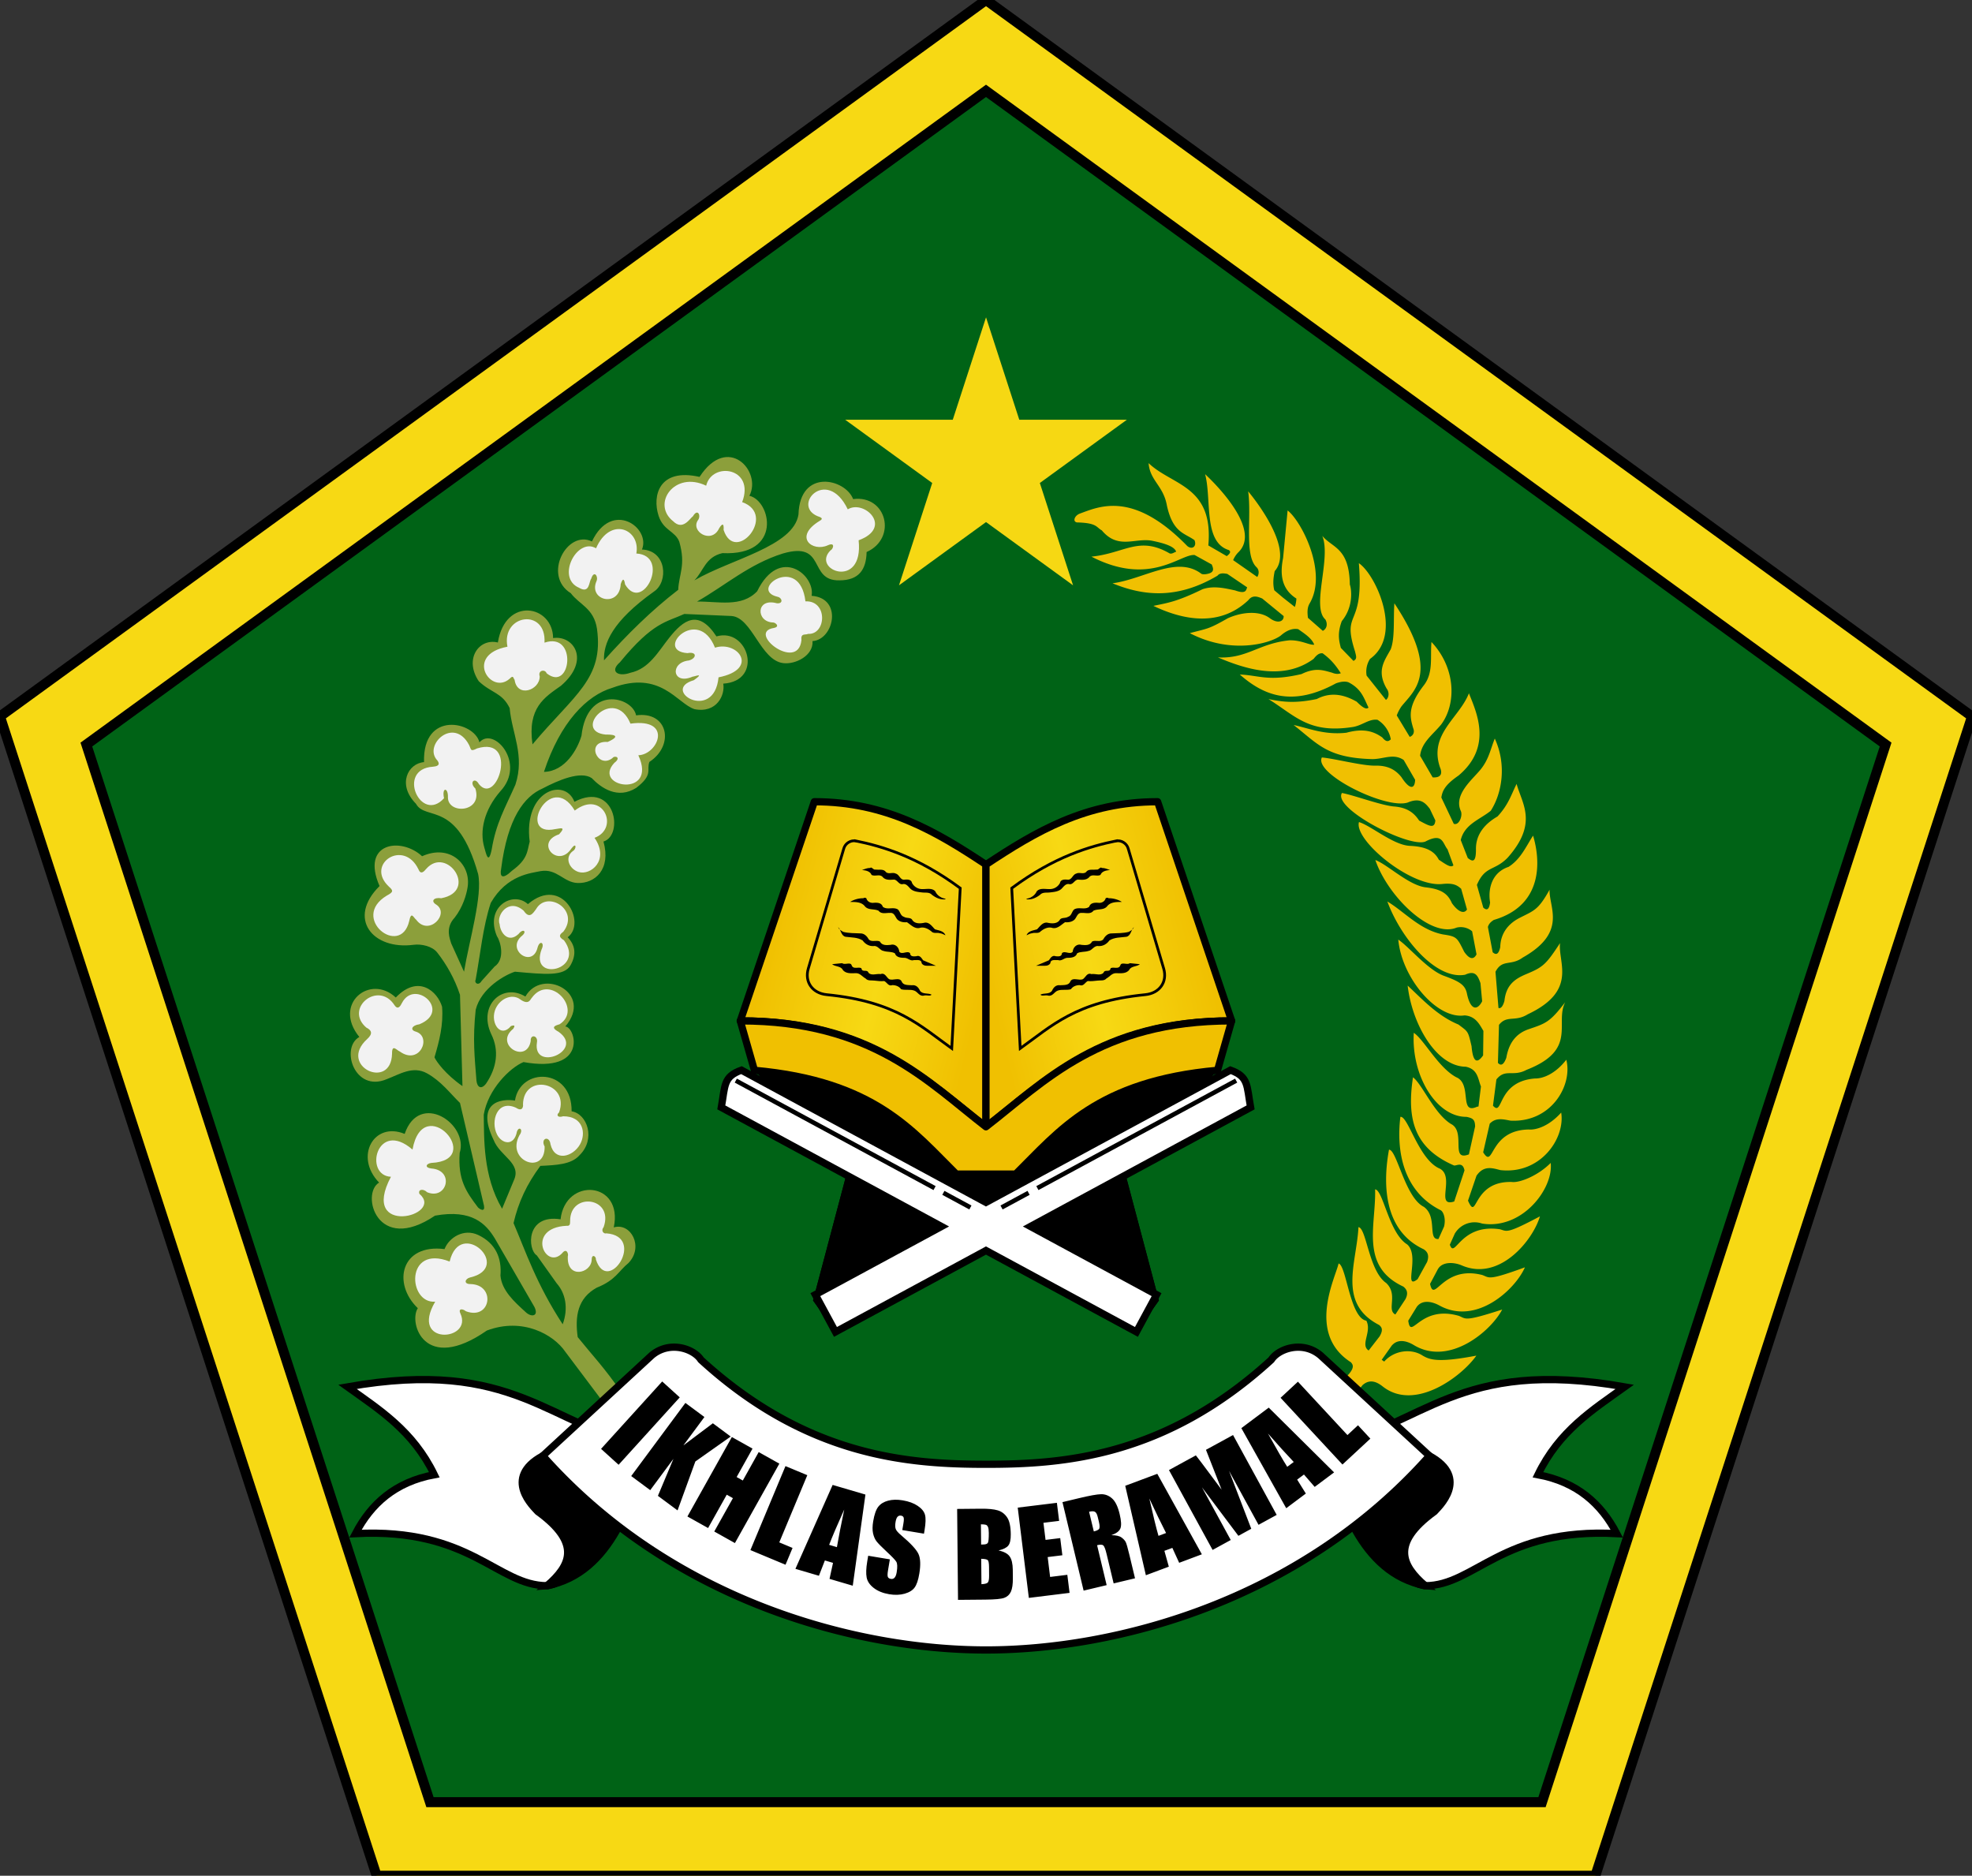
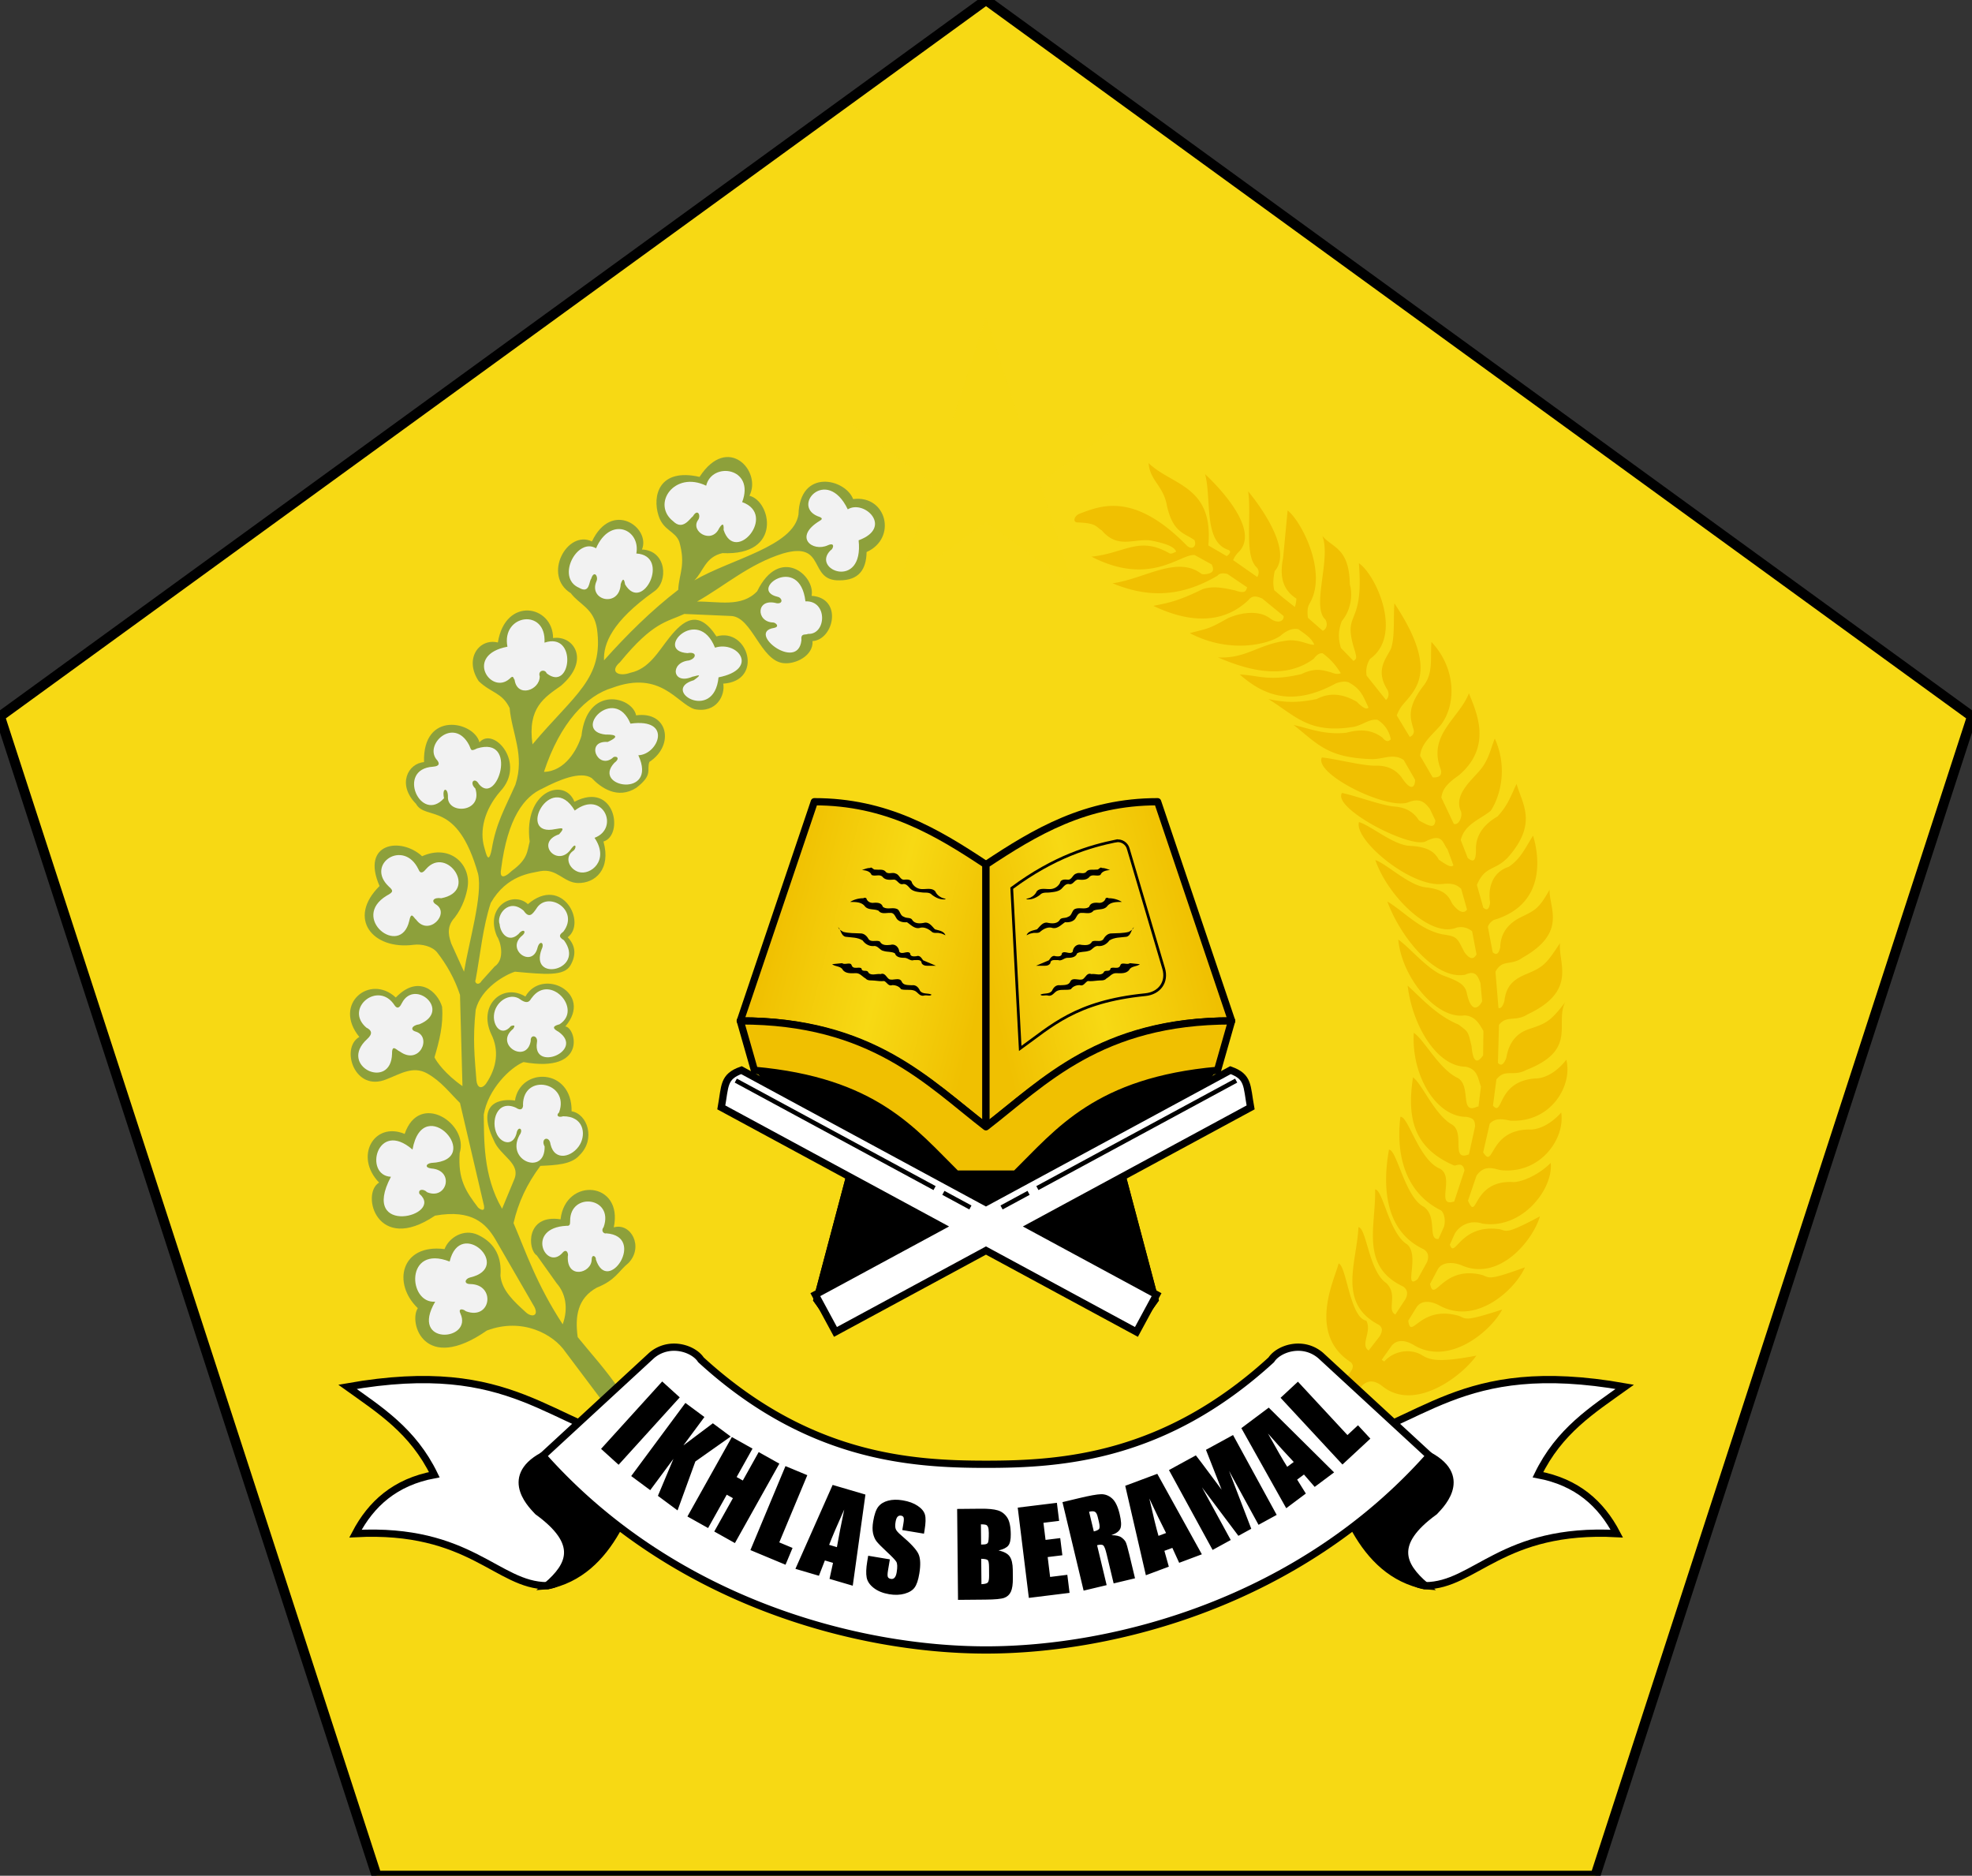
<svg xmlns="http://www.w3.org/2000/svg" xmlns:ns1="http://sodipodi.sourceforge.net/DTD/sodipodi-0.dtd" xmlns:ns2="http://www.inkscape.org/namespaces/inkscape" xmlns:xlink="http://www.w3.org/1999/xlink" width="272.738" height="259.389" viewBox="0 0 72.162 68.63" id="svg91" ns1:docname="Seal of the Ministry of Religious Affairs of the Republic of Indonesia (1).svg" ns2:version="1.0.1 (3bc2e813f5, 2020-09-07)">
  <rect x="0" y="0" width="72.162" height="68.63" fill="#333333" stroke="none" />
  <style id="style2">.B{stroke:#000}.C{stroke-width:.265}.D{opacity:.997}.E{fill-rule:evenodd}.F{stroke-linejoin:round}</style>
  <defs id="defs17">
    <linearGradient id="A" gradientUnits="userSpaceOnUse">
      <stop offset="0" stop-color="#f0c001" id="stop4" />
      <stop offset=".525" stop-color="#f7d914" id="stop6" />
      <stop offset="1" stop-color="#f0c001" id="stop8" />
    </linearGradient>
    <linearGradient xlink:href="#A" id="B" x1="126.447" y1="101.473" x2="134.215" y2="103.41" />
    <linearGradient xlink:href="#A" id="C" x1="141.718" y1="101.473" x2="133.95" y2="103.41" />
    <path id="D" d="M44.138 103.37l-.372.037c.113.098.315.062.389.206.109.151.318.126.482.123.151-.004.235.13.355.195.082.094.206.062.314.076.122.014.245.03.368.017.103.052.154.204.297.149.128.001.249.047.32.151.157.046.327-.006.485.051.13.05.186.224.358.18.08-.028.233.039.27-.035-.133-.066-.321-.002-.42-.138-.058-.128-.148-.225-.301-.204-.132-.011-.319.013-.374-.144-.092-.163-.317-.009-.461-.081-.1-.071-.148-.244-.307-.183-.143-.024-.341.073-.445-.052-.051-.141-.232.011-.256-.158-.097-.075-.297.058-.358-.111-.04-.137-.25-.002-.344-.077z" />
    <path id="E" d="M43.99 102.053c.101.105.107.316.267.351.211.03.441.014.627.136.089.128.235.214.393.205.167-.033.226.158.377.179.133.044.287.015.409.085.05.161.236.166.379.167.11.016.196.125.316.082.114.006.278-.04.286.117.079.124.238.083.362.09h.16l-.47-.2c-.063-.09-.123-.198-.254-.148-.102.008-.215.018-.224-.113-.104-.105-.288.069-.393-.051-.013-.163-.15-.306-.326-.252-.144.014-.31.026-.385-.124-.125-.061-.289.032-.399-.067-.069-.121-.167-.233-.318-.229-.207-.009-.418-.004-.621-.055-.071-.04-.164-.087-.186-.171z" />
    <path id="F" d="M44.913 100.994a.93.93 0 0 0-.49.136c.19.001.42-.006.546.164.127.144.338.081.497.157.101.138.285.073.428.08.148-.011.179.141.251.231.09.098.232.121.359.109.139.09.272.247.456.212.169-.055.338.034.461.144.08.064.203.014.299.051.065.001.183.071.193.07-.064-.163-.254-.173-.385-.218-.104-.105-.207-.268-.378-.241-.152.035-.357.048-.452-.102-.055-.099-.211-.05-.303-.114-.135-.038-.136-.2-.228-.272-.168-.098-.388.03-.546-.094-.047-.149-.198-.155-.334-.146-.121.017-.242-.052-.269-.168-.031-.016-.075-.027-.104 0z" />
    <path id="G" d="M45.159 99.889c-.106-.006-.203.042-.301.073.131.012.297.039.35.178.127.07.304-.045.41.079s.277.101.419.093c.124.016.177.197.316.166.131-.029.21.103.291.18.113.096.272.107.413.124.123.017.263-.018.358.083.133.104.3.186.472.171.117-.017-.096-.039-.133-.077a.44.44 0 0 1-.211-.214c-.112-.134-.304-.082-.455-.086a.42.42 0 0 1-.398-.224c-.024-.128-.162-.131-.267-.121-.167.027-.189-.184-.328-.221-.115-.062-.256.035-.361-.058-.09-.123-.247-.068-.378-.091-.08.028-.145-.121-.198-.055z" />
  </defs>
  <g id="g965">
    <g stroke-width="0.365" class="B" id="g23" style="fill-rule:evenodd" transform="translate(-13.317,-68.129)">
      <path d="M 49.398,68.129 85.479,94.343 71.697,136.759 H 27.098 L 13.317,94.343 Z" fill="#f7d914" class="D" id="path19" />
-       <path d="M 49.398,71.453 16.477,95.371 29.051,134.068 H 69.744 L 82.318,95.371 Z" fill="#006316" class="D" id="path21" />
    </g>
    <path d="m 36.081,11.614 -1.216,3.744 h -3.937 l 3.185,2.314 -1.216,3.744 3.185,-2.314 3.185,2.314 -1.216,-3.744 3.185,-2.314 h -3.937 l -1.216,-3.744 z" opacity="0.994" fill="#f7d914" id="path25" style="fill-rule:evenodd" />
    <g id="g989">
      <g transform="translate(-98.002,-68.129)" id="g49">
        <path d="m 142.555,107.29 -3.424,3.6 1.279,4.822 -0.822,1.151 -5.506,-2.978 -5.507,2.978 -0.822,-1.151 1.278,-4.822 -3.424,-3.6 h 8.473 z" id="path29" />
        <path d="m 125.609,107.29 3.424,3.6 -1.279,4.822 0.822,1.151 5.506,-2.978 5.507,2.978 0.822,-1.151 -1.278,-4.822 3.424,-3.6 h -8.473 z" id="path31" />
        <g fill="#ffffff" class="B" id="g37">
          <path d="m 125.134,107.284 c -0.671,0.242 -0.593,0.566 -0.737,1.363 l 8.056,4.357 -4.615,2.495 0.737,1.363 5.507,-2.978 5.506,2.978 0.737,-1.363 -4.615,-2.495 8.056,-4.357 c -0.145,-0.797 -0.067,-1.121 -0.737,-1.363 l -8.948,4.839 z" opacity="0.999" class="C E" id="path33" />
          <path d="m 134.652,112.309 0.989,-0.535 m 0.322,-0.174 7.274,-3.933 m -9.725,4.642 -0.989,-0.535 m -0.322,-0.174 -7.274,-3.933" stroke-width="0.165" id="path35" />
        </g>
        <path d="m 134.082,109.357 v -9.594 c -1.806,-1.197 -3.649,-2.3 -6.281,-2.3 l -2.709,8.019 c 4.701,-0.007 6.883,2.25 8.99,3.875 z" fill="url(#B)" class="B C F" id="path39" style="fill:url(#B)" />
-         <path d="m 129.326,98.898 c 0.933,0.192 2.248,0.565 3.814,1.728 l -0.31,5.864 c -1.139,-0.812 -2.022,-1.715 -4.58,-1.968 -0.515,-0.051 -0.816,-0.462 -0.669,-0.958 l 1.3,-4.395 c 0.055,-0.186 0.255,-0.309 0.445,-0.27 z" fill="none" stroke-width="0.1" class="B" id="path41" />
        <path d="m 134.082,109.357 v -9.594 c 1.806,-1.197 3.649,-2.3 6.281,-2.3 l 2.709,8.019 c -4.701,-0.007 -6.883,2.25 -8.99,3.875 z" fill="url(#C)" class="B C F" id="path43" style="fill:url(#C)" />
        <path d="m 138.839,98.898 c -0.933,0.192 -2.248,0.565 -3.814,1.728 l 0.31,5.864 c 1.139,-0.812 2.022,-1.715 4.58,-1.968 0.515,-0.051 0.816,-0.462 0.669,-0.958 l -1.3,-4.395 c -0.055,-0.186 -0.255,-0.309 -0.445,-0.27 z" fill="none" stroke-width="0.1" class="B" id="path45" />
        <path d="m 125.092,105.482 0.517,1.808 c 4.406,0.395 5.796,2.227 7.388,3.798 h 1.085 1.085 c 1.592,-1.57 2.982,-3.403 7.388,-3.798 l 0.516,-1.808 c -4.811,-0.007 -6.883,2.25 -8.99,3.875 -2.106,-1.625 -4.179,-3.882 -8.99,-3.875 z" fill="#f0c001" class="B C F" id="path47" />
      </g>
      <g id="g967" transform="translate(5.9317383e-4)">
        <use xlink:href="#D" id="use51" x="0" y="0" width="100%" height="100%" transform="translate(-13.317,-68.129)" />
        <use xlink:href="#E" id="use53" x="0" y="0" width="100%" height="100%" transform="translate(-13.317,-68.129)" />
        <use xlink:href="#F" id="use55" x="0" y="0" width="100%" height="100%" transform="translate(-13.317,-68.129)" />
        <use xlink:href="#G" id="use57" x="0" y="0" width="100%" height="100%" transform="translate(-13.317,-68.129)" />
        <use xlink:href="#D" x="152.419" id="use59" y="0" width="100%" height="100%" transform="matrix(-1,0,0,1,237.897,-68.129)" />
        <use xlink:href="#E" x="152.419" id="use61" y="0" width="100%" height="100%" transform="matrix(-1,0,0,1,237.897,-68.129)" />
        <use xlink:href="#F" x="152.419" id="use63" y="0" width="100%" height="100%" transform="matrix(-1,0,0,1,237.897,-68.129)" />
        <use xlink:href="#G" x="152.419" id="use65" y="0" width="100%" height="100%" transform="matrix(-1,0,0,1,237.897,-68.129)" />
      </g>
    </g>
    <path d="m 17.821,48.681 c 1.301,-0.489 2.436,0.143 2.868,0.782 l 1.529,2.033 0.504,-0.574 c -0.584,-0.854 -1.06,-1.351 -1.582,-1.999 -0.105,-0.756 -0.006,-1.42 0.695,-1.808 0.702,-0.282 0.792,-0.602 1.164,-0.904 0.569,-0.595 0.086,-1.487 -0.539,-1.303 0.357,-1.688 -1.771,-1.852 -1.947,-0.295 -1.276,-0.199 -1.212,1.109 -0.869,1.321 l 0.73,1.025 c 0.318,0.358 0.432,0.905 0.217,1.495 -0.968,-1.483 -1.351,-2.658 -1.799,-3.702 0.175,-0.76 0.486,-1.426 0.982,-2.094 0.567,-0.027 1.138,-0.048 1.434,-0.391 0.603,-0.591 0.282,-1.514 -0.291,-1.606 0.02,-1.596 -1.879,-1.627 -2.073,-0.392 -0.502,-0.083 -1.448,0.056 -0.782,1.438 0.237,0.607 1.034,0.845 0.742,1.48 l -0.431,1.039 c -0.71,-1.206 -0.654,-2.592 -0.671,-3.441 0.154,-0.93 0.966,-1.725 1.455,-1.925 2.365,0.423 1.914,-1.279 1.529,-1.303 1.052,-1.229 -0.846,-2.176 -1.46,-1.095 -0.835,-0.509 -1.741,0.317 -1.251,1.373 0.293,0.587 0.215,1.219 -0.191,1.817 -0.176,0.225 -0.323,0.13 -0.349,-0.115 -0.064,-0.839 -0.144,-1.498 -0.028,-2.59 0.199,-0.804 1.096,-1.288 1.437,-1.394 1.087,0.098 1.8,0.177 2.033,-0.236 0.233,-0.413 0.161,-0.746 -0.103,-1.024 0.707,-0.522 -0.195,-2.287 -1.456,-1.212 -0.545,-0.498 -1.588,0.095 -1.134,1.173 0.135,0.194 0.309,0.842 -0.087,1.112 l -0.472,0.524 c -0.112,0.193 -0.281,0.08 -0.219,-0.046 0.173,-0.943 0.265,-1.936 0.552,-2.807 0.592,-1.031 1.482,-1.089 1.825,-1.164 0.598,-0.103 0.841,0.418 1.355,0.435 0.639,0.02 1.229,-0.503 0.945,-1.517 0.758,-0.231 0.427,-2.23 -1.063,-1.455 -0.348,-0.907 -1.879,-0.419 -1.637,1.46 -0.094,0.338 -0.058,0.634 -0.644,1.06 -0.373,0.354 -0.452,0.202 -0.402,-0.058 0.238,-1.88 0.851,-2.657 1.516,-2.948 0.574,-0.301 1.387,-0.653 1.799,-0.382 0.344,0.36 0.954,0.791 1.634,0.356 0.63,-0.485 0.363,-0.647 0.478,-0.947 0.93,-0.61 0.686,-1.867 -0.487,-1.703 -0.134,-0.687 -1.794,-1.119 -1.999,0.747 -0.147,0.497 -0.598,1.304 -1.373,1.321 0.596,-1.815 1.566,-2.799 2.503,-3.076 1.77,-0.657 2.366,0.574 3.005,0.781 0.82,0.161 1.128,-0.523 1.053,-0.933 1.493,-0.098 0.915,-2.068 -0.249,-1.729 -0.665,-1.019 -1.217,-0.587 -1.721,0.042 -0.408,0.51 -0.74,1.144 -1.43,1.289 -0.444,0.161 -0.771,-0.047 -0.381,-0.384 1.214,-1.479 1.695,-1.464 2.356,-1.768 l 1.732,0.075 c 0.75,0.061 1.054,1.613 1.881,1.723 0.451,0.06 1.118,-0.275 1.079,-0.805 0.784,-0.051 1.118,-1.574 -0.034,-1.657 0.143,-0.753 -1.169,-1.848 -1.992,-0.166 -0.574,0.604 -1.43,0.363 -2.201,0.377 1.04,-0.593 1.911,-1.373 3.138,-1.758 1.611,-0.471 0.914,1.009 2.074,0.981 0.716,0 0.981,-0.399 0.994,-1.036 1.127,-0.505 0.733,-2.096 -0.493,-1.937 -0.288,-0.75 -1.951,-1.131 -2,0.565 -0.185,1.171 -2.474,1.628 -3.81,2.409 0.337,-0.336 0.395,-0.851 1.027,-0.997 2.218,0.106 1.774,-1.915 0.987,-2.098 0.468,-0.896 -0.792,-2.281 -1.824,-0.691 -1.484,-0.338 -1.738,0.692 -1.498,1.425 0.178,0.545 0.606,0.552 0.757,0.948 0.246,0.865 -0.016,1.182 -0.039,1.758 -0.978,0.751 -1.869,1.634 -2.716,2.581 -0.026,-0.606 0.289,-1.423 1.831,-2.519 0.533,-0.355 0.462,-1.502 -0.442,-1.536 0.328,-0.802 -1.103,-1.825 -1.831,-0.295 -0.908,-0.44 -1.818,1.245 -0.774,1.893 0.324,0.428 0.843,0.549 0.959,1.303 0.252,1.834 -0.825,2.398 -2.36,4.228 -0.192,-1.345 0.444,-1.72 1.04,-2.143 1.097,-0.938 0.462,-1.86 -0.286,-1.746 -0.01,-1.211 -1.748,-1.532 -2.021,0.162 -0.685,-0.167 -1.246,0.596 -0.7,1.416 0.463,0.44 0.854,0.411 1.131,0.983 0.082,0.931 0.564,1.729 0.21,2.805 -0.387,0.874 -0.707,1.403 -0.867,2.368 -0.119,0.578 -0.203,0.161 -0.271,-0.073 -0.176,-0.606 -0.008,-1.368 0.585,-2.053 0.959,-1.024 -0.239,-2.389 -0.762,-1.794 -0.198,-0.768 -2.084,-1.171 -2.028,0.725 -0.586,0.045 -0.993,0.817 -0.295,1.524 0.352,0.644 1.505,-0.164 2.274,2.568 0.168,0.791 -0.323,2.424 -0.516,3.576 l -0.47,-1.037 c -0.043,-0.162 -0.23,-0.56 0.13,-0.944 0.3,-0.388 0.428,-0.837 0.471,-1.108 0.135,-0.833 -0.638,-1.597 -1.665,-1.136 -0.772,-0.714 -2.253,-0.502 -1.557,1.091 -1.195,1.184 -0.256,2.347 1.247,2.15 0.289,-0.038 0.682,0.052 0.863,0.282 0.337,0.43 0.638,0.953 0.834,1.55 l 0.09,3.338 c -0.623,-0.431 -0.955,-0.9 -1.024,-1.053 0.175,-0.592 0.331,-1.189 0.278,-1.849 -0.161,-0.552 -0.861,-1.206 -1.694,-0.339 -0.936,-0.879 -2.322,0.23 -1.334,1.443 -0.701,0.397 -0.181,2.045 1.004,1.544 0.473,-0.179 0.953,-0.501 1.473,-0.213 0.52,0.288 0.838,0.725 1.207,1.084 l 0.878,3.759 c 0.043,0.241 -0.139,0.142 -0.22,0.063 -0.448,-0.591 -0.738,-1.026 -0.67,-1.992 0.341,-1.068 -1.475,-2.275 -2.013,-0.698 -1.126,-0.466 -1.854,0.832 -0.936,1.781 -0.68,0.405 -0.077,2.643 2.046,1.21 1.365,-0.246 1.87,0.309 2.194,0.842 l 1.445,2.5 c 0.169,0.347 -0.118,0.387 -0.327,0.182 -0.417,-0.379 -0.87,-0.789 -0.917,-1.331 0.051,-0.637 -0.17,-1.181 -0.816,-1.486 -0.526,-0.249 -1.07,0.096 -1.23,0.517 -1.593,-0.203 -1.923,1.255 -0.978,2.162 -0.345,0.522 0.233,2.418 2.533,0.813 z" opacity="0.995" fill="#8da03c" class="E" id="path71" />
    <path d="m 20.324,30.336 c 0.151,-0.016 0.418,-0.119 0.135,0.19 -0.907,0.305 -0.038,1.261 0.449,0.522 0.198,-0.264 0.184,0.024 0.061,0.086 -0.322,0.233 -0.146,0.661 0.204,0.771 0.433,0.136 1.145,-0.423 0.583,-1.25 0.938,-0.35 0.3,-1.781 -0.724,-0.998 -0.89,-1.497 -2.157,0.993 -0.708,0.678 z m 1.843,-3.458 c 0.168,-0.006 0.648,0.01 0.07,0.269 -0.829,-0.057 -0.374,1.015 0.174,0.591 0.077,-0.111 0.342,-0.03 0.07,0.174 -0.84,0.902 1.607,1.306 0.878,-0.278 0.73,-0.023 1.275,-1.372 -0.288,-1.157 -0.596,-1.43 -2.163,0.278 -0.903,0.401 z m 2.989,-2.981 c 0.361,-0.068 0.337,0.194 0.052,0.269 -0.709,0.074 -0.608,0.918 0.139,0.591 0.067,10e-4 0.46,-0.165 0.043,0.13 -1.239,0.359 0.739,1.566 0.904,-0.104 1.497,-0.296 0.722,-1.35 -0.13,-1.086 -0.621,-1.564 -2.252,0.113 -1.008,0.2 z m 3.293,-2.062 c 0.179,0.032 0.223,0.267 -0.026,0.237 -0.771,-0.21 -0.764,0.69 -0.13,0.704 0.085,0.002 0.264,0.152 0.026,0.2 -1.015,0.158 0.877,1.62 1.008,0.452 -0.031,-0.278 0.14,-0.184 0.243,-0.235 0.669,0.035 0.732,-1.224 -0.096,-1.191 -0.209,-1.766 -2.108,-0.423 -1.026,-0.168 z m 1.547,-2.778 c -0.974,0.592 -0.267,1.151 0.295,0.895 0.297,-0.134 0.189,0.153 0.104,0.182 -0.737,0.724 1.222,1.469 1.025,-0.365 1.279,-0.472 0.206,-1.501 -0.397,-1.133 -0.777,-1.613 -2.14,-0.072 -1.02,0.282 0.043,0.022 0.135,0.064 -0.009,0.139 z M 18.967,34.181 c -0.36,0.331 -0.657,-0.036 -0.683,-0.361 -0.132,-0.332 0.327,-0.982 0.879,-0.498 0.206,0.304 0.329,0.113 0.455,-0.061 0.402,-0.701 1.612,0.026 0.995,0.83 -0.104,0.079 -0.222,0.17 0.025,0.313 0.805,1.097 -1.282,1.551 -0.817,0.326 0.117,-0.238 -0.068,-0.34 -0.147,-0.068 -0.186,0.796 -1.188,0.075 -0.565,-0.43 0.181,-0.151 0.038,-0.281 -0.14,-0.051 z m 0.079,2.392 c 0.315,0.217 0.361,-0.017 0.418,-0.068 0.66,-0.905 1.868,0.424 1.014,0.971 -0.103,0.034 -0.385,0.091 -0.038,0.276 0.977,0.691 -0.957,1.488 -0.792,0.393 0.052,-0.263 -0.249,-0.318 -0.227,-0.055 -0.155,0.864 -1.358,0.124 -0.639,-0.449 0.068,-0.103 0.06,-0.151 -0.086,-0.098 -0.371,0.45 -0.744,-0.091 -0.586,-0.568 0.136,-0.41 0.609,-0.653 0.936,-0.403 z M 18.88,40.53 c 0.272,0.18 0.268,-0.106 0.258,-0.111 0.01,-1.172 1.724,-0.83 1.321,0.283 -0.122,0.103 -0.037,0.204 0.147,0.141 0.739,-0.003 0.848,0.63 0.616,1.033 -0.26,0.45 -0.92,0.645 -1.077,-0.007 -0.04,-0.338 -0.38,-0.219 -0.215,0.08 0.021,1.076 -1.434,0.532 -0.922,-0.412 0.159,-0.215 -0.021,-0.345 -0.091,-0.133 -0.107,0.552 -0.552,0.451 -0.728,0.107 -0.247,-0.484 0.001,-1.292 0.69,-0.982 z m 1.702,5.309 c 0.167,-0.193 0.227,0.073 0.197,0.117 -0.053,0.861 0.865,0.641 0.873,0.129 0,-0.214 0.167,-0.124 0.154,0 0.439,1.331 1.857,-0.849 0.381,-0.959 -0.072,0.029 -0.217,-0.073 -0.098,-0.227 0.391,-1.101 -1.231,-1.302 -1.226,-0.227 -0.008,0.061 0.023,0.2 -0.132,0.178 -1.516,0.076 -0.758,1.672 -0.147,0.989 z m 5.259,-28.068 c -1.165,-0.56 -2.011,0.673 -1.206,1.302 0.354,0.352 0.61,-0.106 0.721,-0.183 0.183,-0.309 0.304,-0.011 0.186,0.14 -0.289,0.412 0.496,0.896 0.774,0.299 0.118,-0.189 0.178,-0.187 0.163,0.061 0.423,1.283 1.978,-0.559 0.679,-1.018 0.482,-1.264 -1.102,-1.497 -1.317,-0.601 z m -4.03,2.291 c -0.688,-0.416 -1.479,1.078 -0.621,1.444 0.393,0.231 0.357,-0.224 0.442,-0.326 0.103,-0.337 0.273,-0.093 0.197,0.08 -0.315,0.715 0.842,0.988 0.885,0.111 0.069,-0.208 0.124,-0.222 0.16,0.012 0.642,1.078 1.683,-1.056 0.412,-1.131 0.162,-0.894 -0.961,-1.375 -1.475,-0.19 z m -3.242,3.6 c -0.231,-1.189 1.431,-1.425 1.356,-0.148 1.217,-0.413 0.978,1.838 0.078,1.121 -0.057,-0.162 -0.33,-0.112 -0.252,0.113 -0.001,0.513 -0.828,0.792 -0.921,0.122 -0.048,-0.035 -0.03,-0.197 -0.182,-0.035 -0.69,0.614 -1.669,-0.875 -0.078,-1.173 z m -1.407,3.59 c 0.087,0.173 0.041,0.262 0.295,0.132 1.529,-0.472 0.74,2.134 0.067,1.305 -0.147,-0.273 -0.37,-0.062 -0.129,0.162 0.28,0.883 -1.009,0.957 -1.004,0.321 0.014,-0.37 -0.233,-0.377 -0.142,0.034 -0.849,0.944 -1.761,-1.067 -0.407,-1.153 0.116,-0.011 0.3,-0.04 0.162,-0.23 -0.53,-0.553 0.596,-1.625 1.158,-0.571 z m -2.936,5.184 c 0.17,0.15 0.177,0.201 -0.072,0.333 -1.363,0.821 0.503,2.284 0.82,0.932 0.076,-0.376 0.155,-0.127 0.257,-0.048 0.462,0.62 1.241,-0.223 0.732,-0.555 -0.207,-0.122 -0.098,-0.275 0.184,-0.233 1.373,-0.258 0.2,-1.938 -0.554,-1.07 -0.073,0.088 -0.196,0.229 -0.282,0.009 -0.542,-1.124 -1.952,-0.188 -1.085,0.631 z m -0.82,5.163 c 0.196,0.095 0.244,0.225 0.031,0.418 -1.085,0.985 0.872,1.902 0.909,0.541 -0.005,-0.376 0.167,-0.132 0.283,-0.086 0.726,0.525 1.187,-0.536 0.59,-0.725 -0.225,-0.058 -0.152,-0.233 0.129,-0.27 1.189,-0.491 -0.169,-1.684 -0.639,-0.78 -0.052,0.103 -0.141,0.271 -0.27,0.086 -0.593,-0.922 -1.857,0.114 -1.032,0.817 z m 0.899,5.458 c -1.007,-0.05 -0.512,-2.121 0.79,-0.996 0.394,-2.156 2.684,0.396 0.688,0.489 -0.194,0.026 -0.251,0.171 -0.006,0.202 0.876,0.061 0.577,1.172 -0.149,0.869 -0.129,-0.132 -0.341,-0.116 -0.28,0.06 0.945,0.809 -2.214,1.587 -1.043,-0.623 z m 1.621,4.57 c -1.005,0.078 -1.108,-2.108 0.528,-1.469 0.389,-1.628 2.337,0.218 0.744,0.584 -0.189,0.051 -0.235,0.24 0.012,0.24 0.947,0.014 0.759,1.339 -0.16,0.995 -0.145,-0.114 -0.286,-0.086 -0.203,0.08 0.475,1.02 -1.876,1.192 -0.922,-0.43 z" fill="#f2f2f2" class="D" id="path73" />
    <path d="m 42.031,16.945 c 0.048,0.643 0.538,0.819 0.669,1.547 0.218,0.998 0.639,1.007 1.008,1.269 0.097,0.216 -0.071,0.371 -0.261,0.218 -1.979,-2.034 -3.218,-1.446 -3.925,-1.19 -0.207,0.075 -0.278,0.299 -0.111,0.326 0.741,0.018 0.698,0.177 0.908,0.291 0.601,0.72 1.234,0.255 1.851,0.382 0.47,0.096 0.813,0.212 0.869,0.399 -0.073,0.02 -0.156,0.094 -0.239,0.061 -1.127,-0.649 -1.628,-0.008 -2.86,0.119 2.147,1.11 3.259,-0.11 3.776,-0.059 l 0.625,0.345 c 0.053,0.126 0.091,0.238 -0.041,0.307 -0.076,0.039 -0.276,0.08 -0.344,0.029 -0.895,-0.672 -2.096,0.2 -3.245,0.353 1.145,0.47 2.374,0.589 3.841,-0.278 0.076,-0.101 0.212,-0.095 0.361,-0.065 l 0.725,0.491 c -0.044,0.112 -0.046,0.254 -0.443,0.112 -0.331,-0.069 -0.775,-0.186 -1.191,-0.043 -0.957,0.467 -1.293,0.503 -1.798,0.609 1.985,0.948 3.022,0.217 3.476,-0.209 0.147,-0.193 0.324,-0.139 0.505,-0.061 h 0.001 l 0.785,0.643 c 0.011,0.207 -0.226,0.288 -0.507,0.077 -0.376,-0.282 -1.007,-0.232 -1.532,0.001 -0.738,0.42 -0.732,0.367 -1.395,0.547 1.51,0.787 2.934,0.381 3.324,0.092 0.231,-0.204 0.445,-0.275 0.645,-0.237 0.232,0.166 0.49,0.325 0.585,0.567 -0.181,0.024 -0.469,-0.171 -0.908,-0.16 -1.144,0.119 -1.541,0.678 -2.616,0.626 0.995,0.423 2.386,0.873 3.502,0.052 0.152,-0.198 0.242,-0.207 0.327,-0.204 0.327,0.237 0.507,0.48 0.667,0.731 -0.081,0.03 -0.178,0.039 -0.325,-0.022 -0.31,-0.084 -0.601,-0.2 -1.112,0.052 -1.217,0.284 -1.559,0.043 -2.259,0.017 0.901,0.794 1.948,1.18 3.519,0.322 0.226,-0.079 0.359,-0.073 0.46,-0.037 0.484,0.249 0.564,0.591 0.73,0.922 -0.08,0.098 -0.246,-0.026 -0.431,-0.213 -0.33,-0.184 -0.855,-0.416 -1.461,-0.098 -0.735,0.152 -1.187,0.125 -1.769,0.002 0.981,0.609 1.471,1.264 3.053,1.027 0.365,-0.044 0.621,-0.314 0.938,-0.268 a 1.06,1.06 0 0 1 0.486,0.714 c -0.076,0.072 -0.159,0.121 -0.311,-0.068 -0.3,-0.214 -0.668,-0.351 -1.312,-0.174 -0.808,0.091 -1.375,-0.164 -1.933,-0.282 0.881,0.69 1.224,1.192 2.819,1.246 0.436,0.026 0.816,-0.233 1.209,0.035 l 0.418,0.725 c -0.011,0.322 -0.179,0.398 -0.501,-0.098 -0.215,-0.269 -0.492,-0.431 -0.959,-0.421 -0.467,0.01 -1.5,-0.261 -1.953,-0.299 -0.299,0.593 2.332,1.907 3.141,1.649 0.468,-0.199 0.65,0.024 0.81,0.23 l 0.202,0.425 c -0.028,0.324 -0.234,0.196 -0.594,0.005 -0.187,-0.29 -0.446,-0.478 -0.912,-0.515 -0.466,-0.037 -1.465,-0.411 -1.912,-0.495 -0.357,0.56 2.47,2.028 3.056,1.776 0.639,-0.336 0.627,0.071 0.806,0.283 l 0.217,0.588 c -0.093,0.102 -0.269,-0.029 -0.534,-0.205 -0.158,-0.307 -0.454,-0.481 -1.059,-0.507 -0.605,-0.026 -1.427,-0.743 -1.863,-0.87 -0.192,0.653 1.903,2.401 3.06,2.264 0.404,-0.041 0.54,0.052 0.68,0.177 l 0.213,0.758 c -0.117,0.186 -0.343,0.062 -0.55,-0.229 -0.14,-0.317 -0.342,-0.514 -0.959,-0.582 -0.617,-0.068 -1.407,-0.842 -1.845,-0.999 0.456,1.327 2.022,2.862 2.972,2.473 a 0.64,0.64 0 0 1 0.57,0.134 l 0.161,0.845 c -0.034,0.056 -0.163,0.322 -0.451,-0.095 -0.265,-0.527 -0.264,-0.56 -0.781,-0.636 -0.848,-0.168 -1.406,-0.832 -2.031,-1.204 0.498,1.355 1.785,2.879 2.848,2.679 0.381,-0.179 0.469,0.058 0.559,0.307 l 0.062,0.664 c -0.152,0.304 -0.409,0.385 -0.552,-0.258 -0.061,-0.341 -0.27,-0.463 -0.853,-0.676 -0.583,-0.213 -1.277,-1.065 -1.664,-1.322 0.127,1.398 1.41,2.925 2.425,2.773 0.399,0.027 0.542,0.317 0.69,0.568 l -0.011,0.895 c -0.191,0.273 -0.367,0.317 -0.423,-0.337 -0.132,-0.563 -0.118,-0.518 -0.478,-0.791 -0.785,-0.324 -1.34,-0.946 -1.86,-1.425 0.162,1.411 1.046,2.96 2.128,2.968 0.444,0.095 0.441,0.442 0.554,0.723 l -0.09,0.731 -0.056,0.011 c -0.669,0.302 -0.163,-0.834 -0.758,-1.081 -0.656,-0.349 -1.196,-1.398 -1.554,-1.624 -0.094,1.574 0.834,3.087 1.932,3.074 0.197,0.046 0.308,0.075 0.311,0.341 l 0.003,0.001 -0.229,1.033 -0.009,0.001 c -0.689,0.263 -0.085,-0.839 -0.65,-1.118 -0.616,-0.384 -1.054,-1.46 -1.387,-1.705 -0.238,1.562 0.067,2.598 1.492,3.222 0.08,0.039 0.324,-0.165 0.393,0.184 l -0.376,1.137 c -0.7,0.228 0.03,-0.891 -0.52,-1.198 -0.778,-0.317 -1.166,-1.943 -1.45,-1.898 -0.152,1.228 0.086,2.724 1.478,3.418 0.085,0.046 0.195,0.283 0.121,0.594 l -0.205,0.457 c -0.408,0.036 -0.025,-0.81 -0.536,-1.177 -0.691,-0.345 -0.988,-2.103 -1.275,-2.09 -0.191,1.043 -0.293,2.917 1.271,3.643 0.079,0.056 0.232,0.165 0.124,0.464 l -0.347,0.629 c -0.542,0.428 0.098,-0.856 -0.384,-1.272 -0.669,-0.416 -0.876,-1.991 -1.172,-2.013 0.037,1.322 -0.563,2.814 1.034,3.558 0.075,0.063 0.218,0.186 0.076,0.46 l -0.369,0.56 c -0.331,-0.168 0.115,-0.722 -0.334,-1.151 -0.636,-0.435 -0.722,-2.014 -1.016,-2.045 -0.065,1.32 -0.779,2.792 0.76,3.582 0.07,0.065 0.171,0.153 0.012,0.418 l -0.399,0.514 -0.005,-0.004 c -0.311,-0.207 0.131,-0.689 -0.08,-1.088 -0.602,-0.103 -0.728,-2.025 -1.015,-2.092 -0.119,0.531 -1.178,2.573 0.452,3.615 0.061,0.074 0.141,0.165 -0.061,0.415 l -0.477,0.525 0.51,0.461 0.458,-0.573 0.002,0.001 c 0.243,-0.211 0.49,-0.137 0.733,0.057 1.184,0.932 2.908,-0.388 3.424,-1.13 -1.437,0.275 -1.712,0.142 -1.964,0 -0.391,-0.261 -1.023,-0.214 -1.408,0.217 l -0.091,-0.065 0.376,-0.532 0.002,10e-4 c 0.215,-0.239 0.533,-0.168 0.799,-0.006 1.291,0.778 2.813,-0.502 3.232,-1.302 -1.392,0.452 -1.314,0.342 -1.581,0.233 -1.437,-0.419 -1.753,0.92 -1.856,0.179 l -0.002,-0.001 0.325,-0.527 0.002,0.001 c 0.196,-0.246 0.541,-0.184 0.819,-0.03 1.348,0.738 2.769,-0.587 3.125,-1.399 -1.354,0.494 -1.285,0.382 -1.56,0.281 -1.467,-0.375 -1.752,1.064 -1.911,0.327 l -10e-4,-10e-4 0.291,-0.549 10e-4,10e-4 c 0.162,-0.274 0.587,-0.252 0.872,-0.128 1.381,0.594 2.603,-0.925 2.857,-1.796 -1.25,0.664 -1.196,0.541 -1.473,0.471 -1.456,-0.21 -1.636,1.106 -1.823,0.569 l -0.002,-10e-4 0.189,-0.422 0.002,10e-4 a 0.84,0.84 0 0 1 0.989,-0.354 c 1.465,0.236 2.617,-1.275 2.511,-2.218 -0.466,0.47 -1.139,0.735 -1.422,0.697 -1.47,-0.043 -1.25,1.482 -1.602,0.687 h -0.003 l 0.311,-0.914 c 0.268,-0.392 0.584,-0.281 0.876,-0.207 1.475,0.163 2.376,-1.168 2.224,-2.105 -0.442,0.492 -0.91,0.644 -1.194,0.619 -1.47,0.03 -1.253,1.481 -1.661,0.835 l 0.24,-1.047 c 0.222,-0.236 0.499,-0.161 0.758,-0.112 1.5,0.079 2.284,-1.302 2.044,-2.229 -0.4,0.517 -0.856,0.694 -1.145,0.686 -1.411,0.109 -1.154,1.42 -1.538,0.996 l 0.125,-0.96 c 0.328,-0.414 0.6,-0.082 1.102,-0.351 1.887,-0.735 1.022,-1.704 1.416,-2.477 -0.56,0.738 -0.719,0.779 -1.334,0.988 -0.398,0.135 -0.715,0.428 -0.821,1.046 -0.096,0.263 -0.2,0.307 -0.307,0.187 l 0.039,-1.391 c 0.289,-0.368 0.589,-0.096 1.053,-0.387 1.839,-0.865 1.099,-1.893 1.181,-2.605 -0.508,0.775 -0.614,0.875 -1.214,1.126 -0.388,0.162 -0.758,0.366 -0.821,0.99 -0.06,0.208 -0.134,0.286 -0.218,0.259 l -0.11,-1.324 c 0.25,-0.482 0.56,-0.2 0.999,-0.522 1.64,-0.924 0.956,-1.827 0.981,-2.481 -0.415,0.742 -0.555,0.755 -1.092,1.028 -0.348,0.177 -0.699,0.5 -0.713,1.072 -0.056,0.263 -0.152,0.302 -0.277,0.187 l -0.175,-0.924 c 0.036,-0.126 0.121,-0.196 0.215,-0.257 1.88,-0.552 1.684,-2.279 1.438,-3.085 -0.263,0.405 -0.452,0.86 -0.897,1.143 -0.591,0.195 -0.762,0.769 -0.676,1.303 -0.034,0.274 -0.126,0.298 -0.249,0.188 l -0.234,-0.83 c 0.301,-0.71 0.637,-0.5 1.121,-0.992 1.129,-1.265 0.531,-1.978 0.332,-2.704 -0.201,0.403 -0.296,0.759 -0.7,1.192 -0.408,0.235 -0.799,0.614 -0.787,1.205 0.001,0.462 -0.109,0.468 -0.3,0.313 l -0.257,-0.656 c 0.14,-0.583 0.698,-0.748 1.098,-1.071 0.406,-0.628 0.594,-1.671 0.148,-2.642 -0.155,0.377 -0.209,0.737 -0.504,1.112 -0.295,0.375 -1.02,0.929 -0.737,1.543 0.073,0.172 -0.068,0.537 -0.26,0.463 L 52.743,29.18 c 0.038,-0.216 0.098,-0.439 0.629,-0.803 1.269,-1.066 0.643,-2.341 0.381,-3.011 -0.352,0.905 -1.478,1.497 -1.057,2.716 0.084,0.194 0.062,0.384 -0.27,0.361 l -0.459,-0.789 c 0.048,-0.492 0.477,-0.785 0.772,-1.148 0.562,-0.759 0.534,-2.071 -0.357,-3.017 -0.051,0.554 0.078,1.12 -0.277,1.583 -0.623,0.803 -0.503,1.185 -0.391,1.573 0.067,0.164 -0.019,0.28 -0.128,0.316 l -0.474,-0.784 a 1.52,1.52 0 0 1 0.171,-0.33 c 0.474,-0.593 1.425,-1.239 -0.258,-3.773 -0.042,0.564 0.026,1.267 -0.135,1.684 -0.227,0.42 -0.528,0.78 -0.147,1.438 0.097,0.122 0.093,0.326 -0.027,0.413 L 50.009,24.72 a 0.86,0.86 0 0 1 0.125,-0.612 c 1.226,-0.873 0.211,-3.087 -0.409,-3.502 0.197,2.433 -0.641,1.672 -0.139,3.232 0.037,0.164 0.088,0.271 -0.059,0.343 l -0.462,-0.476 c -0.064,-0.257 -0.134,-0.522 0.035,-0.979 0.439,-0.532 0.355,-1.17 0.295,-1.338 -0.023,-1.358 -0.635,-1.332 -1.008,-1.781 0.335,0.824 -0.411,2.595 0.113,3.059 0.092,0.167 0.053,0.341 -0.094,0.416 l -0.544,-0.476 c -0.023,-0.188 -0.032,-0.372 0.064,-0.531 0.669,-1.139 -0.313,-3.021 -0.808,-3.398 l -0.165,1.738 c -0.098,0.502 -0.115,1.107 0.487,1.486 -0.009,0.14 -0.031,0.233 -0.058,0.307 L 46.953,21.87 46.63,21.597 c -0.054,-0.221 -0.04,-0.433 0.016,-0.702 0.694,-0.779 -0.631,-2.51 -0.971,-2.917 0.131,0.95 -0.149,2.336 0.303,2.773 0.103,0.094 0.1,0.256 0.029,0.36 l -0.882,-0.616 c 0.041,-0.1 0.104,-0.196 0.176,-0.273 0.885,-0.818 -0.793,-2.491 -1.202,-2.873 0.246,0.927 -0.075,2.489 0.87,2.778 0.096,0.068 0.018,0.147 -0.078,0.221 l -0.674,-0.391 c 0.196,-2.187 -1.322,-2.188 -2.182,-3.008 z" fill="#f0c001" class="D" id="path75" />
    <g id="g927">
      <path d="m 20.018,58.019 c -1.819,0 -2.811,-2.129 -7.011,-1.906 0.572,-1.093 1.454,-1.888 2.886,-2.155 -0.78,-1.608 -2,-2.372 -3.178,-3.215 6.135,-1.083 7.357,1.442 10.987,2.198 -0.522,1.863 -1.295,4.613 -3.684,5.078 z" fill="#ffffff" class="B C" id="path69" />
      <g class="B C" id="g85" transform="translate(-13.317,-68.129)">
        <path d="m 33.18,121.395 5.502,-0.465 c -1.786,1.75 -4.113,5.123 -5.347,5.218 0.85,-0.734 1.273,-1.544 -0.336,-2.712 -0.12,-0.141 -1.331,-1.22 0.181,-2.041 z" id="path77" />
        <path d="m 65.47,126.148 c 1.819,0 2.811,-2.129 7.011,-1.906 -0.572,-1.093 -1.454,-1.888 -2.886,-2.155 0.78,-1.608 2,-2.372 3.178,-3.215 -6.135,-1.083 -7.357,1.442 -10.987,2.198 0.522,1.863 1.295,4.613 3.684,5.078 z" fill="#ffffff" id="path79" />
        <path d="m 65.625,121.395 -5.502,-0.465 c 1.786,1.75 4.113,5.123 5.347,5.218 -0.85,-0.734 -1.273,-1.544 0.336,-2.712 0.12,-0.141 1.331,-1.22 -0.181,-2.041 z" id="path81" />
        <path d="m 37.949,117.421 a 1.25,1.25 0 0 0 -0.791,0.306 l -3.978,3.668 c 4.763,5.36 11.539,7.104 16.222,7.104 4.683,0 11.46,-1.744 16.223,-7.104 l -3.978,-3.668 c -0.656,-0.561 -1.543,-0.256 -1.809,0.155 -3.891,3.561 -7.63,3.823 -10.436,3.823 -2.806,0 -6.546,-0.262 -10.436,-3.823 -0.166,-0.257 -0.574,-0.472 -1.018,-0.461 z" fill="#ffffff" id="path83" />
      </g>
      <path d="m 24.874,51.128 -2.237,2.466 -0.642,-0.582 2.237,-2.466 z m 1.865,1.433 -1.294,0.913 -0.651,1.79 -0.719,-0.533 0.569,-1.355 -0.85,1.147 -0.696,-0.516 1.983,-2.676 0.696,0.516 -0.77,1.039 1.079,-0.81 z m 1.78,0.992 -1.626,2.906 -0.756,-0.423 0.683,-1.22 -0.226,-0.127 -0.683,1.22 -0.756,-0.423 1.626,-2.906 0.756,0.423 -0.581,1.04 0.226,0.127 0.581,-1.04 z m 1.023,0.422 -1.026,2.459 0.486,0.203 -0.257,0.615 -1.285,-0.536 1.283,-3.073 z m 2.127,0.709 -0.464,3.335 -0.85,-0.25 0.128,-0.586 -0.298,-0.088 -0.218,0.56 -0.86,-0.253 1.362,-3.071 z m -1.044,1.924 q 0.097,-0.561 0.268,-1.377 -0.395,0.878 -0.552,1.293 z m 3.186,-0.493 -0.793,-0.132 0.041,-0.243 q 0.029,-0.17 0.005,-0.222 -0.022,-0.052 -0.094,-0.063 -0.077,-0.012 -0.128,0.044 -0.049,0.056 -0.07,0.185 -0.028,0.164 0.004,0.255 0.028,0.09 0.208,0.241 0.513,0.435 0.625,0.676 0.112,0.242 0.031,0.724 -0.058,0.351 -0.17,0.504 -0.109,0.153 -0.364,0.227 -0.254,0.072 -0.566,0.02 -0.343,-0.057 -0.565,-0.228 -0.22,-0.17 -0.261,-0.383 -0.041,-0.214 0.02,-0.582 l 0.036,-0.215 0.793,0.132 -0.067,0.399 q -0.031,0.184 -0.007,0.243 0.025,0.059 0.111,0.073 0.086,0.014 0.137,-0.046 0.053,-0.06 0.075,-0.192 0.049,-0.29 -0.015,-0.393 -0.066,-0.103 -0.35,-0.365 -0.283,-0.264 -0.371,-0.377 -0.087,-0.113 -0.128,-0.293 -0.039,-0.18 0.005,-0.441 0.063,-0.378 0.188,-0.536 0.126,-0.158 0.358,-0.219 0.231,-0.063 0.536,-0.012 0.333,0.056 0.548,0.202 0.217,0.147 0.265,0.324 0.05,0.175 -0.015,0.566 z m 1.214,-0.905 0.864,-0.008 q 0.409,-0.004 0.619,0.059 0.212,0.062 0.344,0.256 0.132,0.192 0.135,0.624 0.003,0.293 -0.089,0.408 -0.09,0.116 -0.358,0.18 0.301,0.065 0.409,0.222 0.108,0.156 0.112,0.48 l 0.003,0.308 q 0.003,0.337 -0.073,0.5 -0.075,0.163 -0.242,0.224 -0.168,0.061 -0.69,0.065 l -1.002,0.009 z m 0.87,0.563 0.007,0.74 q 0.056,-0.002 0.087,-0.003 0.127,-8.59e-4 0.162,-0.063 0.034,-0.064 0.032,-0.36 -9.69e-4,-0.156 -0.03,-0.218 -0.029,-0.064 -0.077,-0.079 -0.046,-0.016 -0.179,-0.017 z m 0.011,1.259 0.008,0.931 q 0.183,-0.008 0.231,-0.059 0.051,-0.052 0.049,-0.253 l -0.002,-0.31 q -0.001,-0.214 -0.047,-0.258 -0.046,-0.044 -0.239,-0.049 z m 1.336,-1.87 1.433,-0.176 0.082,0.661 -0.574,0.07 0.077,0.626 0.537,-0.066 0.078,0.628 -0.537,0.066 0.089,0.727 0.63,-0.078 0.082,0.661 -1.49,0.184 z m 1.637,-0.201 0.596,-0.143 q 0.596,-0.143 0.817,-0.147 0.223,-0.004 0.401,0.154 0.179,0.156 0.278,0.57 0.091,0.379 0.027,0.53 -0.063,0.153 -0.333,0.245 0.265,0.002 0.376,0.085 0.111,0.084 0.152,0.166 0.042,0.08 0.136,0.473 l 0.205,0.854 -0.782,0.187 -0.258,-1.076 q -0.062,-0.26 -0.119,-0.312 -0.055,-0.052 -0.229,-0.01 l 0.35,1.461 -0.843,0.201 z m 0.974,0.352 0.173,0.72 q 0.142,-0.034 0.189,-0.086 0.048,-0.054 -0.003,-0.268 l -0.043,-0.178 q -0.037,-0.154 -0.105,-0.188 -0.066,-0.035 -0.212,4e-4 z m 2.496,-1.388 1.631,2.945 -0.83,0.311 -0.25,-0.546 -0.291,0.108 0.162,0.579 -0.84,0.314 -0.755,-3.273 z m 0.321,2.166 q -0.26,-0.507 -0.612,-1.262 0.211,0.94 0.335,1.366 z m 2.451,-3.585 1.597,2.922 -0.664,0.363 -1.079,-1.973 0.813,2.118 -0.471,0.258 -1.333,-1.775 1.053,1.928 -0.664,0.363 -1.597,-2.922 0.984,-0.538 q 0.188,0.24 0.432,0.57 l 0.511,0.686 -0.573,-1.459 z m 1.306,-1.003 2.392,2.37 -0.71,0.531 -0.393,-0.453 -0.249,0.186 0.318,0.51 -0.718,0.537 -1.642,-2.93 z m 0.915,1.989 q -0.392,-0.413 -0.942,-1.04 0.466,0.843 0.704,1.217 z m 0.153,-2.938 1.812,1.953 0.386,-0.358 0.453,0.489 -1.021,0.947 -2.265,-2.441 z" id="path87" style="stroke-width:0.995" />
    </g>
  </g>
</svg>